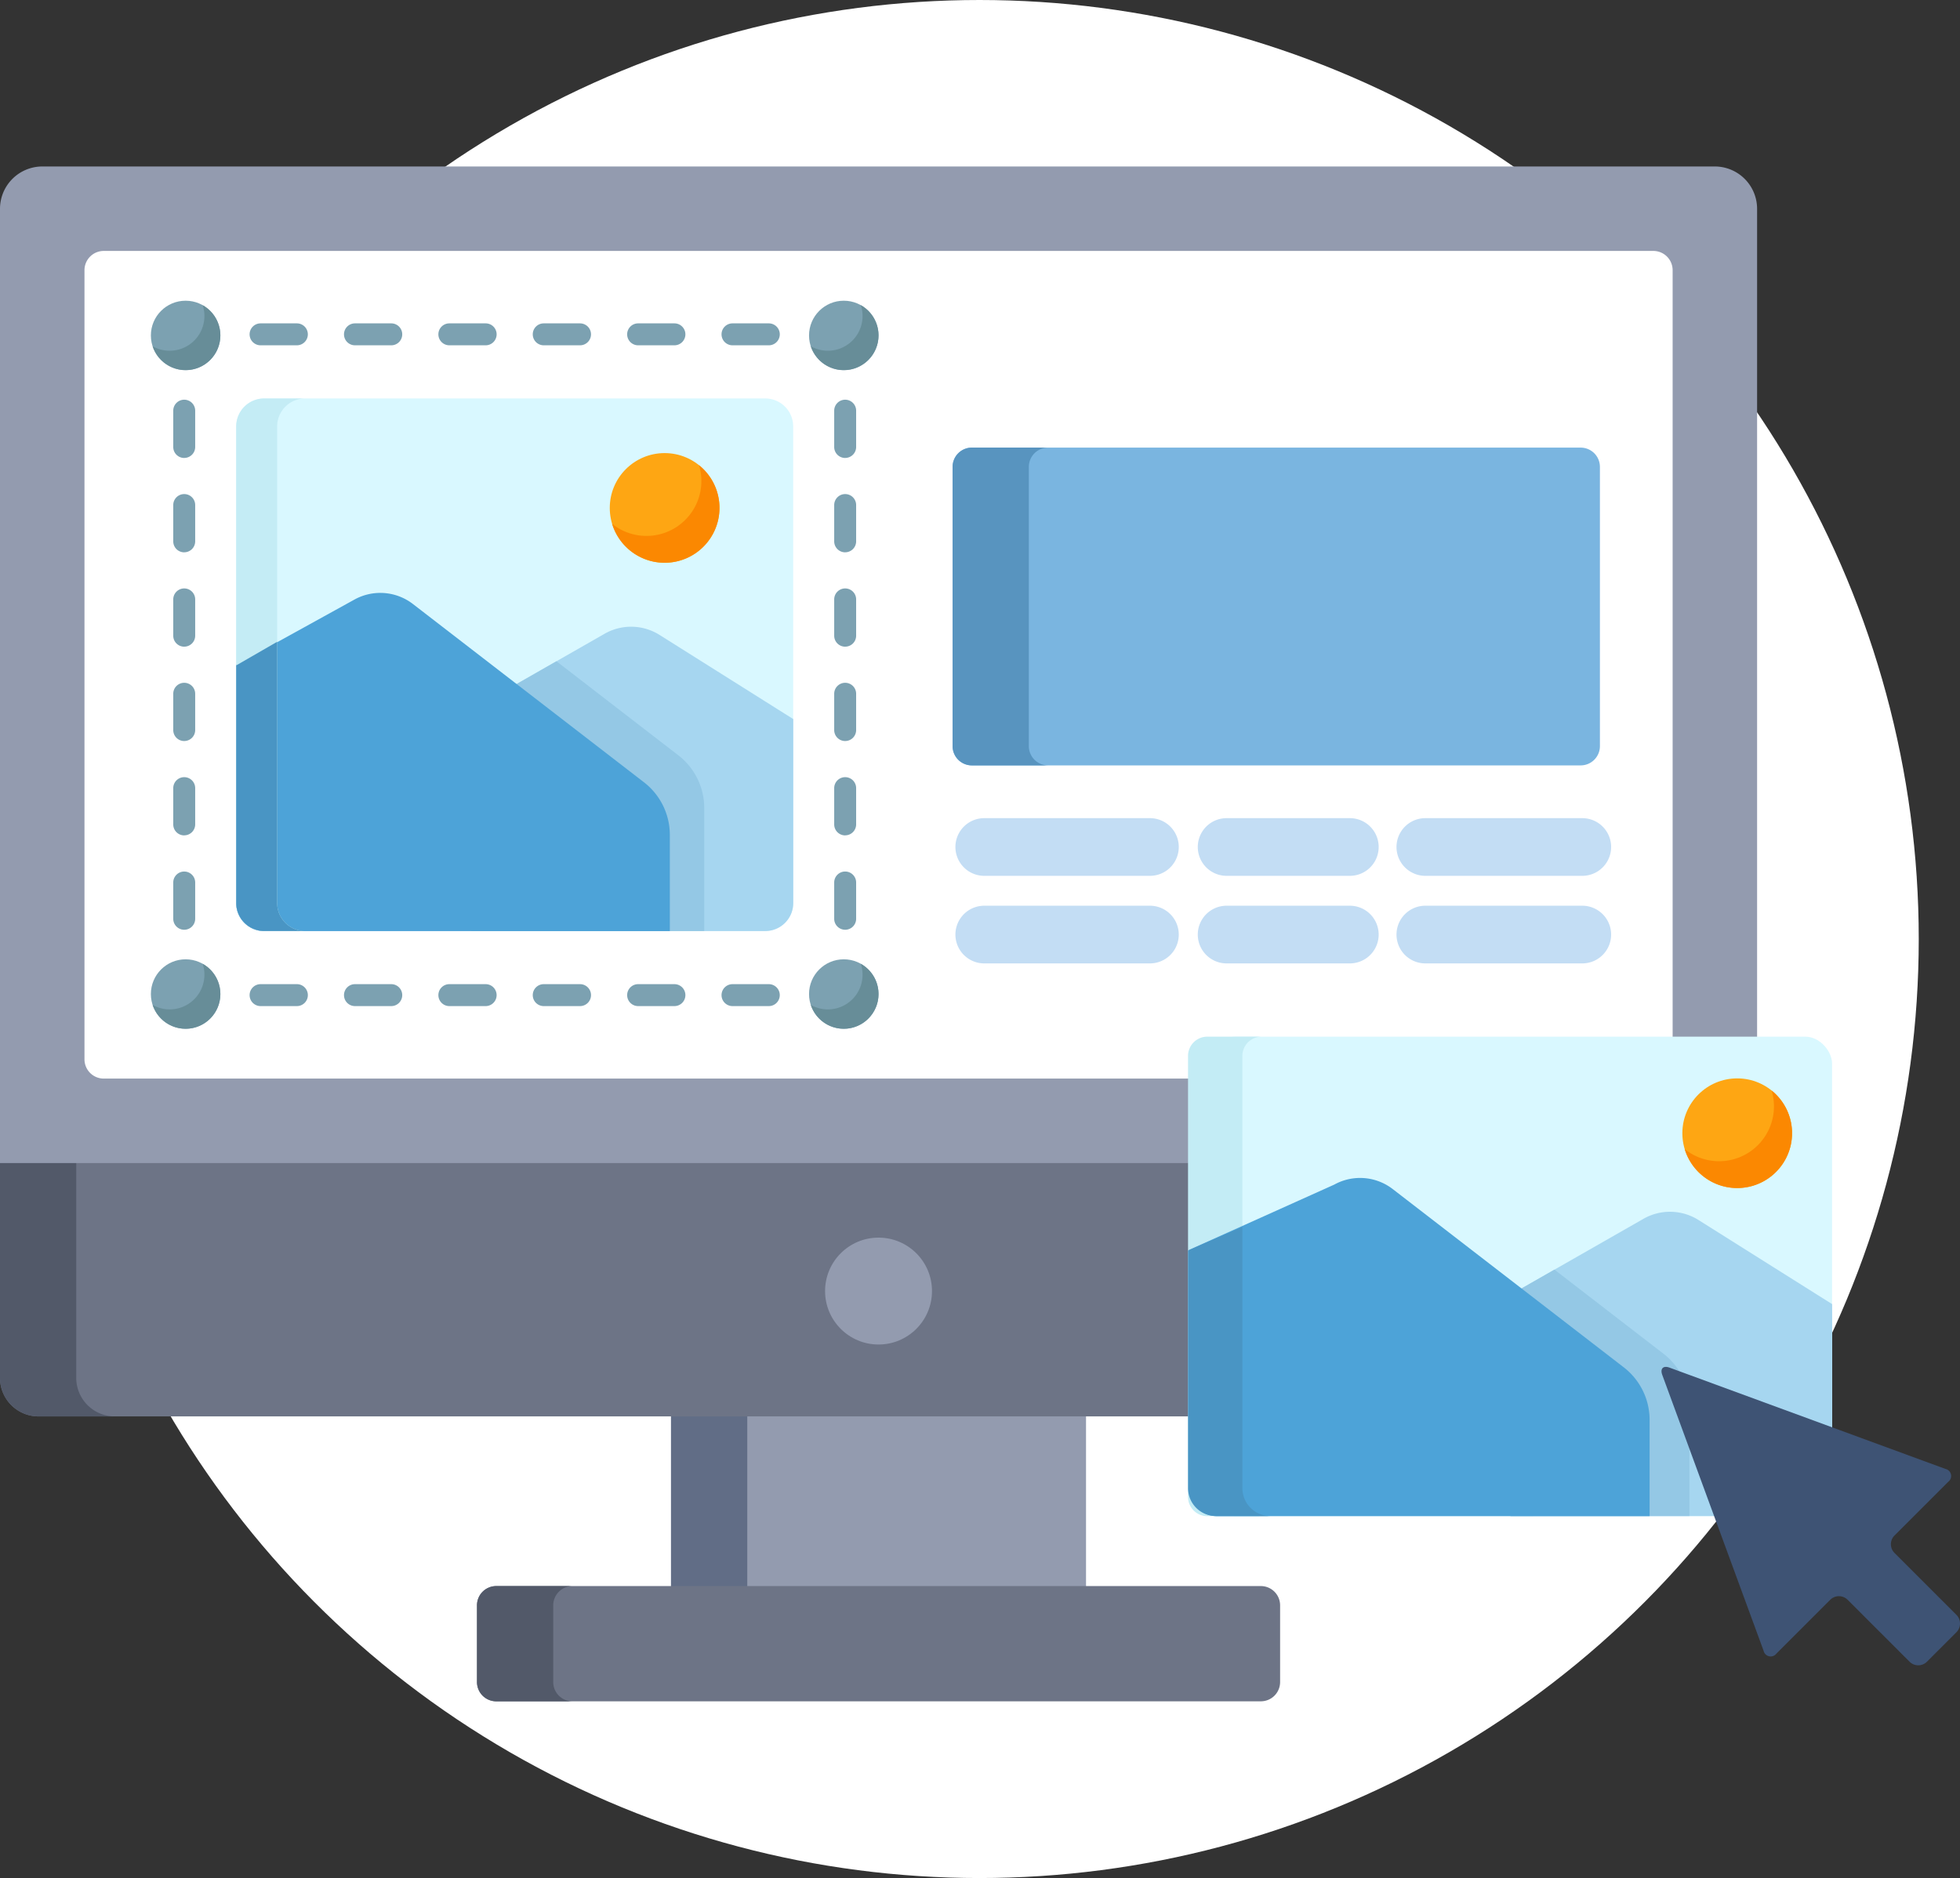
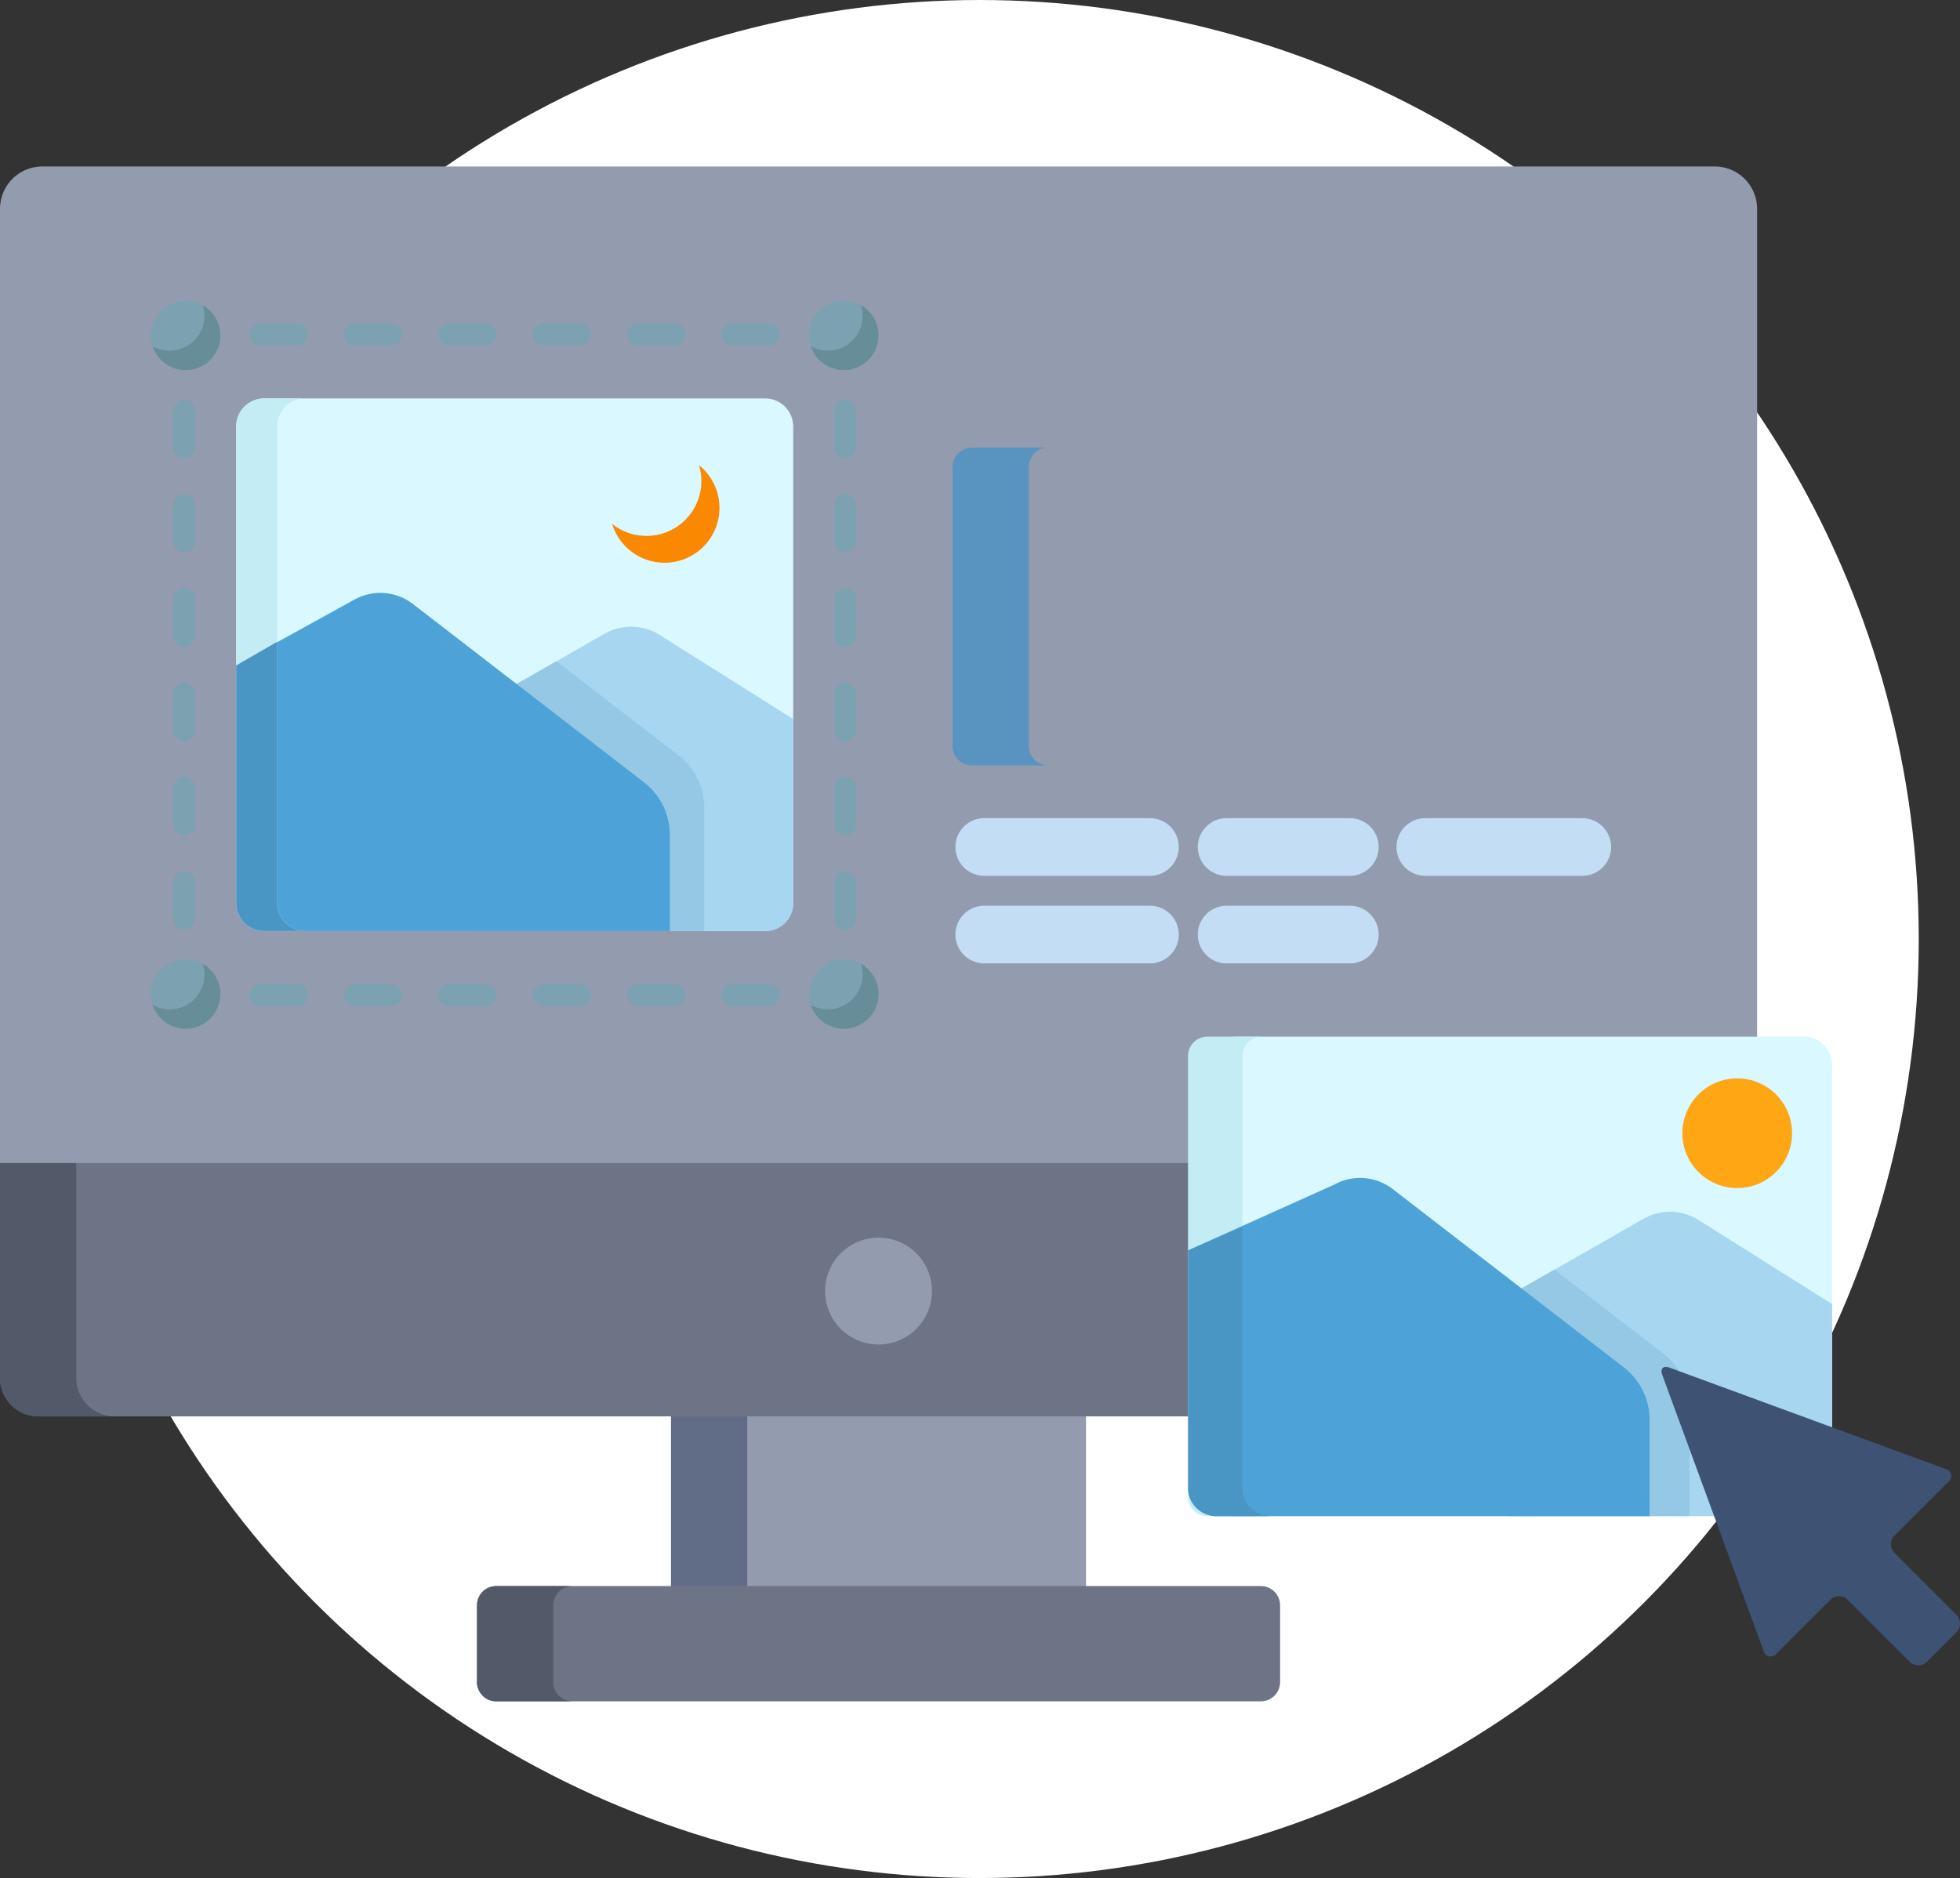
<svg xmlns="http://www.w3.org/2000/svg" width="146.074" height="140" viewBox="0 0 146.074 140">
  <rect x="0" y="0" width="146.074" height="140" fill="#333333" stroke="none" />
  <g id="ico-kodawari" transform="translate(0 -11.317)">
    <circle id="楕円形_10" data-name="楕円形 10" cx="70" cy="70" r="70" transform="translate(3 11.317)" fill="#fff" />
    <rect id="長方形_90986" data-name="長方形 90986" width="30.929" height="13.222" transform="translate(50.01 116.616)" fill="#939baf" />
    <rect id="長方形_90987" data-name="長方形 90987" width="5.682" height="13.222" transform="translate(50.01 116.616)" fill="#616d86" />
    <path id="パス_2316" data-name="パス 2316" d="M183.985,432.159a1.436,1.436,0,0,1-1.432,1.432h-56.99a1.436,1.436,0,0,1-1.432-1.432v-5.728A1.436,1.436,0,0,1,125.563,425h56.99a1.436,1.436,0,0,1,1.432,1.432Z" transform="translate(-88.582 -295.448)" fill="#6d7486" />
    <path id="パス_2317" data-name="パス 2317" d="M129.813,432.159v-5.728A1.436,1.436,0,0,1,131.245,425h-5.682a1.436,1.436,0,0,0-1.432,1.432v5.728a1.436,1.436,0,0,0,1.432,1.432h5.682A1.436,1.436,0,0,1,129.813,432.159Z" transform="translate(-88.582 -295.448)" fill="#525969" />
    <path id="パス_2318" data-name="パス 2318" d="M0,330.193a2.872,2.872,0,0,0,2.864,2.864H88.828V313.883H0Z" transform="translate(0 -216.153)" fill="#6d7486" />
    <path id="パス_2319" data-name="パス 2319" d="M5.682,330.193v-16.31H0v16.31a2.872,2.872,0,0,0,2.864,2.864H8.546A2.872,2.872,0,0,1,5.682,330.193Z" transform="translate(0 -216.153)" fill="#525969" />
    <path id="パス_2320" data-name="パス 2320" d="M88.828,121.774a1.147,1.147,0,0,1,1.146-1.146h40.978V58.621a3.157,3.157,0,0,0-3.148-3.148H3.148A3.157,3.157,0,0,0,0,58.621v71.142H88.828Z" transform="translate(0 -31.746)" fill="#939baf" />
-     <path id="パス_2321" data-name="パス 2321" d="M104.516,137.462a1.147,1.147,0,0,1,1.146-1.146h34.683V78.889a1.436,1.436,0,0,0-1.432-1.432H23.416a1.436,1.436,0,0,0-1.432,1.432v58.834a1.436,1.436,0,0,0,1.432,1.432h81.1v-1.693Z" transform="translate(-15.688 -47.434)" fill="#fff" />
    <circle id="楕円形_11" data-name="楕円形 11" cx="3.984" cy="3.984" r="3.984" transform="translate(61.491 103.577)" fill="#939baf" />
-     <path id="パス_2322" data-name="パス 2322" d="M296.147,150.915a1.436,1.436,0,0,1-1.432,1.432H249.336a1.436,1.436,0,0,1-1.432-1.432V130.09a1.436,1.436,0,0,1,1.432-1.432h45.379a1.436,1.436,0,0,1,1.432,1.432v20.825Z" transform="translate(-176.909 -83.973)" fill="#7ab5e0" />
    <path id="パス_2323" data-name="パス 2323" d="M253.587,150.915V130.09a1.436,1.436,0,0,1,1.432-1.432h-5.682a1.436,1.436,0,0,0-1.432,1.432v20.825a1.436,1.436,0,0,0,1.432,1.432h5.682A1.436,1.436,0,0,1,253.587,150.915Z" transform="translate(-176.91 -83.973)" fill="#5894bf" />
    <g id="グループ_41048" data-name="グループ 41048" transform="translate(71.209 72.311)">
      <path id="パス_2324" data-name="パス 2324" d="M263.148,229.417H250.8a2.148,2.148,0,1,1,0-4.3h12.346a2.148,2.148,0,0,1,0,4.3Z" transform="translate(-248.654 -225.121)" fill="#c3ddf4" />
      <path id="パス_2325" data-name="パス 2325" d="M263.148,252.212H250.8a2.148,2.148,0,1,1,0-4.3h12.346a2.148,2.148,0,0,1,0,4.3Z" transform="translate(-248.654 -241.388)" fill="#c3ddf4" />
      <path id="パス_2326" data-name="パス 2326" d="M323.049,229.417h-9.181a2.148,2.148,0,0,1,0-4.3h9.181a2.148,2.148,0,0,1,0,4.3Z" transform="translate(-293.659 -225.121)" fill="#c3ddf4" />
      <path id="パス_2327" data-name="パス 2327" d="M323.049,252.212h-9.181a2.148,2.148,0,0,1,0-4.3h9.181a2.148,2.148,0,0,1,0,4.3Z" transform="translate(-293.659 -241.388)" fill="#c3ddf4" />
      <path id="パス_2328" data-name="パス 2328" d="M377.278,229.417H365.584a2.148,2.148,0,0,1,0-4.3h11.695a2.148,2.148,0,0,1,0,4.3Z" transform="translate(-330.565 -225.121)" fill="#c3ddf4" />
-       <path id="パス_2329" data-name="パス 2329" d="M377.278,252.212H365.584a2.148,2.148,0,0,1,0-4.3h11.695a2.148,2.148,0,0,1,0,4.3Z" transform="translate(-330.565 -241.388)" fill="#c3ddf4" />
    </g>
    <g id="グループ_41053" data-name="グループ 41053">
      <rect id="長方形_90988" data-name="長方形 90988" width="46.441" height="35.74" rx="2" transform="translate(90.099 88.596)" fill="#d9f8ff" />
      <path id="パス_2358" data-name="パス 2358" d="M313.225,316.3V283.419a1.436,1.436,0,0,1,1.432-1.432h-4.05a1.436,1.436,0,0,0-1.432,1.432V316.3a1.436,1.436,0,0,0,1.432,1.432h4.05A1.436,1.436,0,0,1,313.225,316.3Z" transform="translate(-220.634 -193.391)" fill="#c3ecf5" />
      <g id="グループ_41095" data-name="グループ 41095" transform="translate(88.541 84.633)">
        <path id="パス_2395" data-name="パス 2395" d="M225.72,235.457l9.908-5.66a3.982,3.982,0,0,1,4.1.088l9.961,6.271v13.716a2.085,2.085,0,0,1-2.085,2.085H225.72Z" transform="translate(-201.686 -212.255)" fill="#a6d6f0" />
        <path id="交差_1" data-name="交差 1" d="M16674,17866.008v-16.5l3.273-1.871,8.133,6.275a4.956,4.956,0,0,1,1.924,3.918v8.174Z" transform="translate(-16649.965 -17826.307)" fill="#94c8e5" />
        <path id="パス_2397" data-name="パス 2397" d="M60.2,210.8l10.812-4.864a3.982,3.982,0,0,1,4.357.334l17.218,13.288a4.95,4.95,0,0,1,1.926,3.919v7.174H62.282a2.085,2.085,0,0,1-2.085-2.085V210.8Z" transform="translate(-60.113 -190.945)" fill="#4da3d8" />
        <circle id="楕円形_18" data-name="楕円形 18" cx="4.088" cy="4.088" r="4.088" transform="translate(36.841 7.073)" fill="#fea613" />
-         <path id="パス_2399" data-name="パス 2399" d="M332.49,118.875a4.088,4.088,0,0,1-8,1.184,4.09,4.09,0,0,0,6.478-4.368A4.078,4.078,0,0,1,332.49,118.875Z" transform="translate(-287.474 -107.713)" fill="#fb8801" />
        <path id="パス_2396" data-name="パス 2396" d="M403.352,274.005v17.716a2.085,2.085,0,0,0,2.086,2.084h4.051a2.084,2.084,0,0,1-2.085-2.084V272.244Z" transform="translate(-403.352 -254.104)" fill="#4995c4" />
      </g>
    </g>
    <path id="パス_2359" data-name="パス 2359" d="M434.923,365.083c-.472-.173-.716.071-.543.543l7.55,20.557a.54.54,0,0,0,.961.212l4.008-4.008a.917.917,0,0,1,1.293,0l4.619,4.619a.917.917,0,0,0,1.293,0l2.2-2.2a.917.917,0,0,0,0-1.293l-4.619-4.619a.917.917,0,0,1,0-1.293l4.008-4.008a.54.54,0,0,0-.212-.961Z" transform="translate(-310.495 -251.814)" fill="#3e5374" />
    <g id="image" transform="translate(11.036 33.734)">
      <g id="グループ_41093" data-name="グループ 41093" transform="translate(0.209 0)">
        <g id="グループ_41086" data-name="グループ 41086" transform="translate(1.667 1.689)">
          <g id="グループ_41082" data-name="グループ 41082" transform="translate(5.691 49.259)">
            <path id="パス_2385" data-name="パス 2385" d="M108.319,482.275h-2.705a.817.817,0,0,1,0-1.635h2.705a.817.817,0,1,1,0,1.635Zm-7.034,0H98.58a.817.817,0,1,1,0-1.635h2.705a.817.817,0,1,1,0,1.635Zm-7.034,0H91.545a.817.817,0,1,1,0-1.635h2.706a.817.817,0,1,1,0,1.635Zm-7.034,0H84.511a.817.817,0,0,1,0-1.635h2.705a.817.817,0,0,1,0,1.635Zm-7.034,0H77.477a.817.817,0,0,1,0-1.635h2.705a.817.817,0,0,1,0,1.635Zm-7.034,0H70.442a.817.817,0,0,1,0-1.635h2.706a.817.817,0,0,1,0,1.635Z" transform="translate(-69.625 -480.64)" fill="#7ca1b1" />
          </g>
          <g id="グループ_41083" data-name="グループ 41083" transform="translate(0 5.691)">
            <path id="パス_2386" data-name="パス 2386" d="M16.755,109.138a.817.817,0,0,1-.817-.817v-2.705a.817.817,0,0,1,1.635,0v2.705A.817.817,0,0,1,16.755,109.138Zm0-7.034a.817.817,0,0,1-.817-.817V98.581a.817.817,0,0,1,1.635,0v2.705A.817.817,0,0,1,16.755,102.1Zm0-7.034a.817.817,0,0,1-.817-.817V91.546a.817.817,0,0,1,1.635,0v2.706A.817.817,0,0,1,16.755,95.069Zm0-7.034a.817.817,0,0,1-.817-.817V84.512a.817.817,0,1,1,1.635,0v2.705A.817.817,0,0,1,16.755,88.035Zm0-7.034a.817.817,0,0,1-.817-.817V77.478a.817.817,0,0,1,1.635,0v2.706A.817.817,0,0,1,16.755,81Zm0-7.034a.817.817,0,0,1-.817-.817V70.443a.817.817,0,1,1,1.635,0v2.706A.817.817,0,0,1,16.755,73.966Z" transform="translate(-15.938 -69.626)" fill="#7ca1b1" />
          </g>
          <g id="グループ_41084" data-name="グループ 41084" transform="translate(5.691)">
            <path id="パス_2387" data-name="パス 2387" d="M108.321,17.573h-2.706a.817.817,0,0,1,0-1.635h2.706a.817.817,0,0,1,0,1.635Zm-7.034,0H98.581a.817.817,0,0,1,0-1.635h2.705a.817.817,0,1,1,0,1.635Zm-7.034,0H91.546a.817.817,0,0,1,0-1.635h2.705a.817.817,0,0,1,0,1.635Zm-7.034,0H84.512a.817.817,0,1,1,0-1.635h2.706a.817.817,0,1,1,0,1.635Zm-7.034,0H77.478a.817.817,0,1,1,0-1.635h2.705a.817.817,0,1,1,0,1.635Zm-7.034,0H70.443a.817.817,0,1,1,0-1.635h2.705a.817.817,0,0,1,0,1.635Z" transform="translate(-69.626 -15.938)" fill="#7ca1b1" />
          </g>
          <g id="グループ_41085" data-name="グループ 41085" transform="translate(49.259 5.691)">
            <path id="パス_2388" data-name="パス 2388" d="M481.457,109.138a.817.817,0,0,1-.817-.817v-2.706a.817.817,0,0,1,1.635,0v2.706A.817.817,0,0,1,481.457,109.138Zm0-7.034a.817.817,0,0,1-.817-.817V98.581a.817.817,0,1,1,1.635,0v2.706A.817.817,0,0,1,481.457,102.1Zm0-7.034a.817.817,0,0,1-.817-.817V91.546a.817.817,0,0,1,1.635,0v2.705A.817.817,0,0,1,481.457,95.069Zm0-7.034a.817.817,0,0,1-.817-.817V84.512a.817.817,0,1,1,1.635,0v2.706A.817.817,0,0,1,481.457,88.035Zm0-7.034a.817.817,0,0,1-.817-.817V77.478a.817.817,0,1,1,1.635,0v2.705A.817.817,0,0,1,481.457,81Zm0-7.034a.817.817,0,0,1-.817-.817V70.443a.817.817,0,1,1,1.635,0v2.705A.817.817,0,0,1,481.457,73.966Z" transform="translate(-480.64 -69.626)" fill="#7ca1b1" />
          </g>
        </g>
        <g id="グループ_41089" data-name="グループ 41089">
          <g id="グループ_41087" data-name="グループ 41087">
            <circle id="楕円形_14" data-name="楕円形 14" cx="2.589" cy="2.589" r="2.589" transform="translate(49.051)" fill="#7ca1b1" />
            <circle id="楕円形_15" data-name="楕円形 15" cx="2.589" cy="2.589" r="2.589" fill="#7ca1b1" />
          </g>
          <g id="グループ_41088" data-name="グループ 41088" transform="translate(0 49.096)">
            <circle id="楕円形_16" data-name="楕円形 16" cx="2.589" cy="2.589" r="2.589" transform="translate(49.051)" fill="#7ca1b1" />
            <circle id="楕円形_17" data-name="楕円形 17" cx="2.589" cy="2.589" r="2.589" fill="#7ca1b1" />
          </g>
        </g>
        <g id="グループ_41092" data-name="グループ 41092" transform="translate(0.131 0.334)">
          <g id="グループ_41090" data-name="グループ 41090">
            <path id="パス_2389" data-name="パス 2389" d="M469.227,5.4a2.589,2.589,0,0,1-5.047.811,2.587,2.587,0,0,0,3.727-3.066A2.582,2.582,0,0,1,469.227,5.4Z" transform="translate(-415.129 -3.149)" fill="#678d98" />
            <path id="パス_2390" data-name="パス 2390" d="M6.488,5.4a2.589,2.589,0,0,1-5.047.811,2.563,2.563,0,0,0,1.269.333A2.589,2.589,0,0,0,5.3,3.96a2.559,2.559,0,0,0-.131-.811A2.582,2.582,0,0,1,6.488,5.4Z" transform="translate(-1.441 -3.149)" fill="#678d98" />
          </g>
          <g id="グループ_41091" data-name="グループ 41091" transform="translate(0 49.096)">
            <path id="パス_2391" data-name="パス 2391" d="M469.227,468.564a2.589,2.589,0,0,1-5.047.811,2.587,2.587,0,0,0,3.727-3.066A2.582,2.582,0,0,1,469.227,468.564Z" transform="translate(-415.129 -466.309)" fill="#678d98" />
            <path id="パス_2392" data-name="パス 2392" d="M6.488,468.564a2.589,2.589,0,0,1-5.047.811,2.563,2.563,0,0,0,1.269.333A2.589,2.589,0,0,0,5.3,467.12a2.559,2.559,0,0,0-.131-.811A2.582,2.582,0,0,1,6.488,468.564Z" transform="translate(-1.441 -466.309)" fill="#678d98" />
          </g>
        </g>
      </g>
      <g id="グループ_41094" data-name="グループ 41094" transform="translate(6.568 7.286)">
        <path id="パス_2393" data-name="パス 2393" d="M99.623,108.434H62.282a2.085,2.085,0,0,1-2.085-2.085V70.818a2.085,2.085,0,0,1,2.085-2.085H99.623a2.085,2.085,0,0,1,2.085,2.085v35.531A2.085,2.085,0,0,1,99.623,108.434Z" transform="translate(-60.197 -68.733)" fill="#d9f8ff" />
        <path id="パス_2395-2" data-name="パス 2395" d="M225.72,235.457l9.908-5.66a3.982,3.982,0,0,1,4.1.088l9.961,6.271v13.716a2.085,2.085,0,0,1-2.085,2.085H225.72Z" transform="translate(-208.174 -212.255)" fill="#a6d6f0" />
        <path id="交差_1-2" data-name="交差 1" d="M16674,17866.006v-16.494l6.32-3.613,9.092,7.016a4.963,4.963,0,0,1,1.922,3.918v9.174Z" transform="translate(-16656.453 -17826.307)" fill="#94c8e5" />
        <path id="パス_2397-2" data-name="パス 2397" d="M60.2,210.8l8.812-4.864a3.982,3.982,0,0,1,4.357.334l17.218,13.288a4.95,4.95,0,0,1,1.926,3.919v7.174H62.282a2.085,2.085,0,0,1-2.085-2.085V210.8Z" transform="translate(-60.197 -190.945)" fill="#4da3d8" />
-         <circle id="楕円形_18-2" data-name="楕円形 18" cx="4.088" cy="4.088" r="4.088" transform="translate(27.841 4.073)" fill="#fea613" />
        <path id="パス_2399-2" data-name="パス 2399" d="M332.49,118.875a4.088,4.088,0,0,1-8,1.184,4.09,4.09,0,0,0,6.478-4.368A4.078,4.078,0,0,1,332.49,118.875Z" transform="translate(-296.474 -110.713)" fill="#fb8801" />
        <path id="パス_2394" data-name="パス 2394" d="M403.352,70.822v35.531a2.085,2.085,0,0,0,2.086,2.084h3.051a2.084,2.084,0,0,1-2.085-2.084V70.822a2.084,2.084,0,0,1,2.085-2.084h-3.051A2.085,2.085,0,0,0,403.352,70.822Z" transform="translate(-403.352 -68.736)" fill="#c4ecf5" />
        <path id="パス_2396-2" data-name="パス 2396" d="M403.352,274.005v17.716a2.085,2.085,0,0,0,2.086,2.084h3.051a2.084,2.084,0,0,1-2.085-2.084V272.244Z" transform="translate(-403.352 -254.104)" fill="#4995c4" />
      </g>
    </g>
  </g>
</svg>